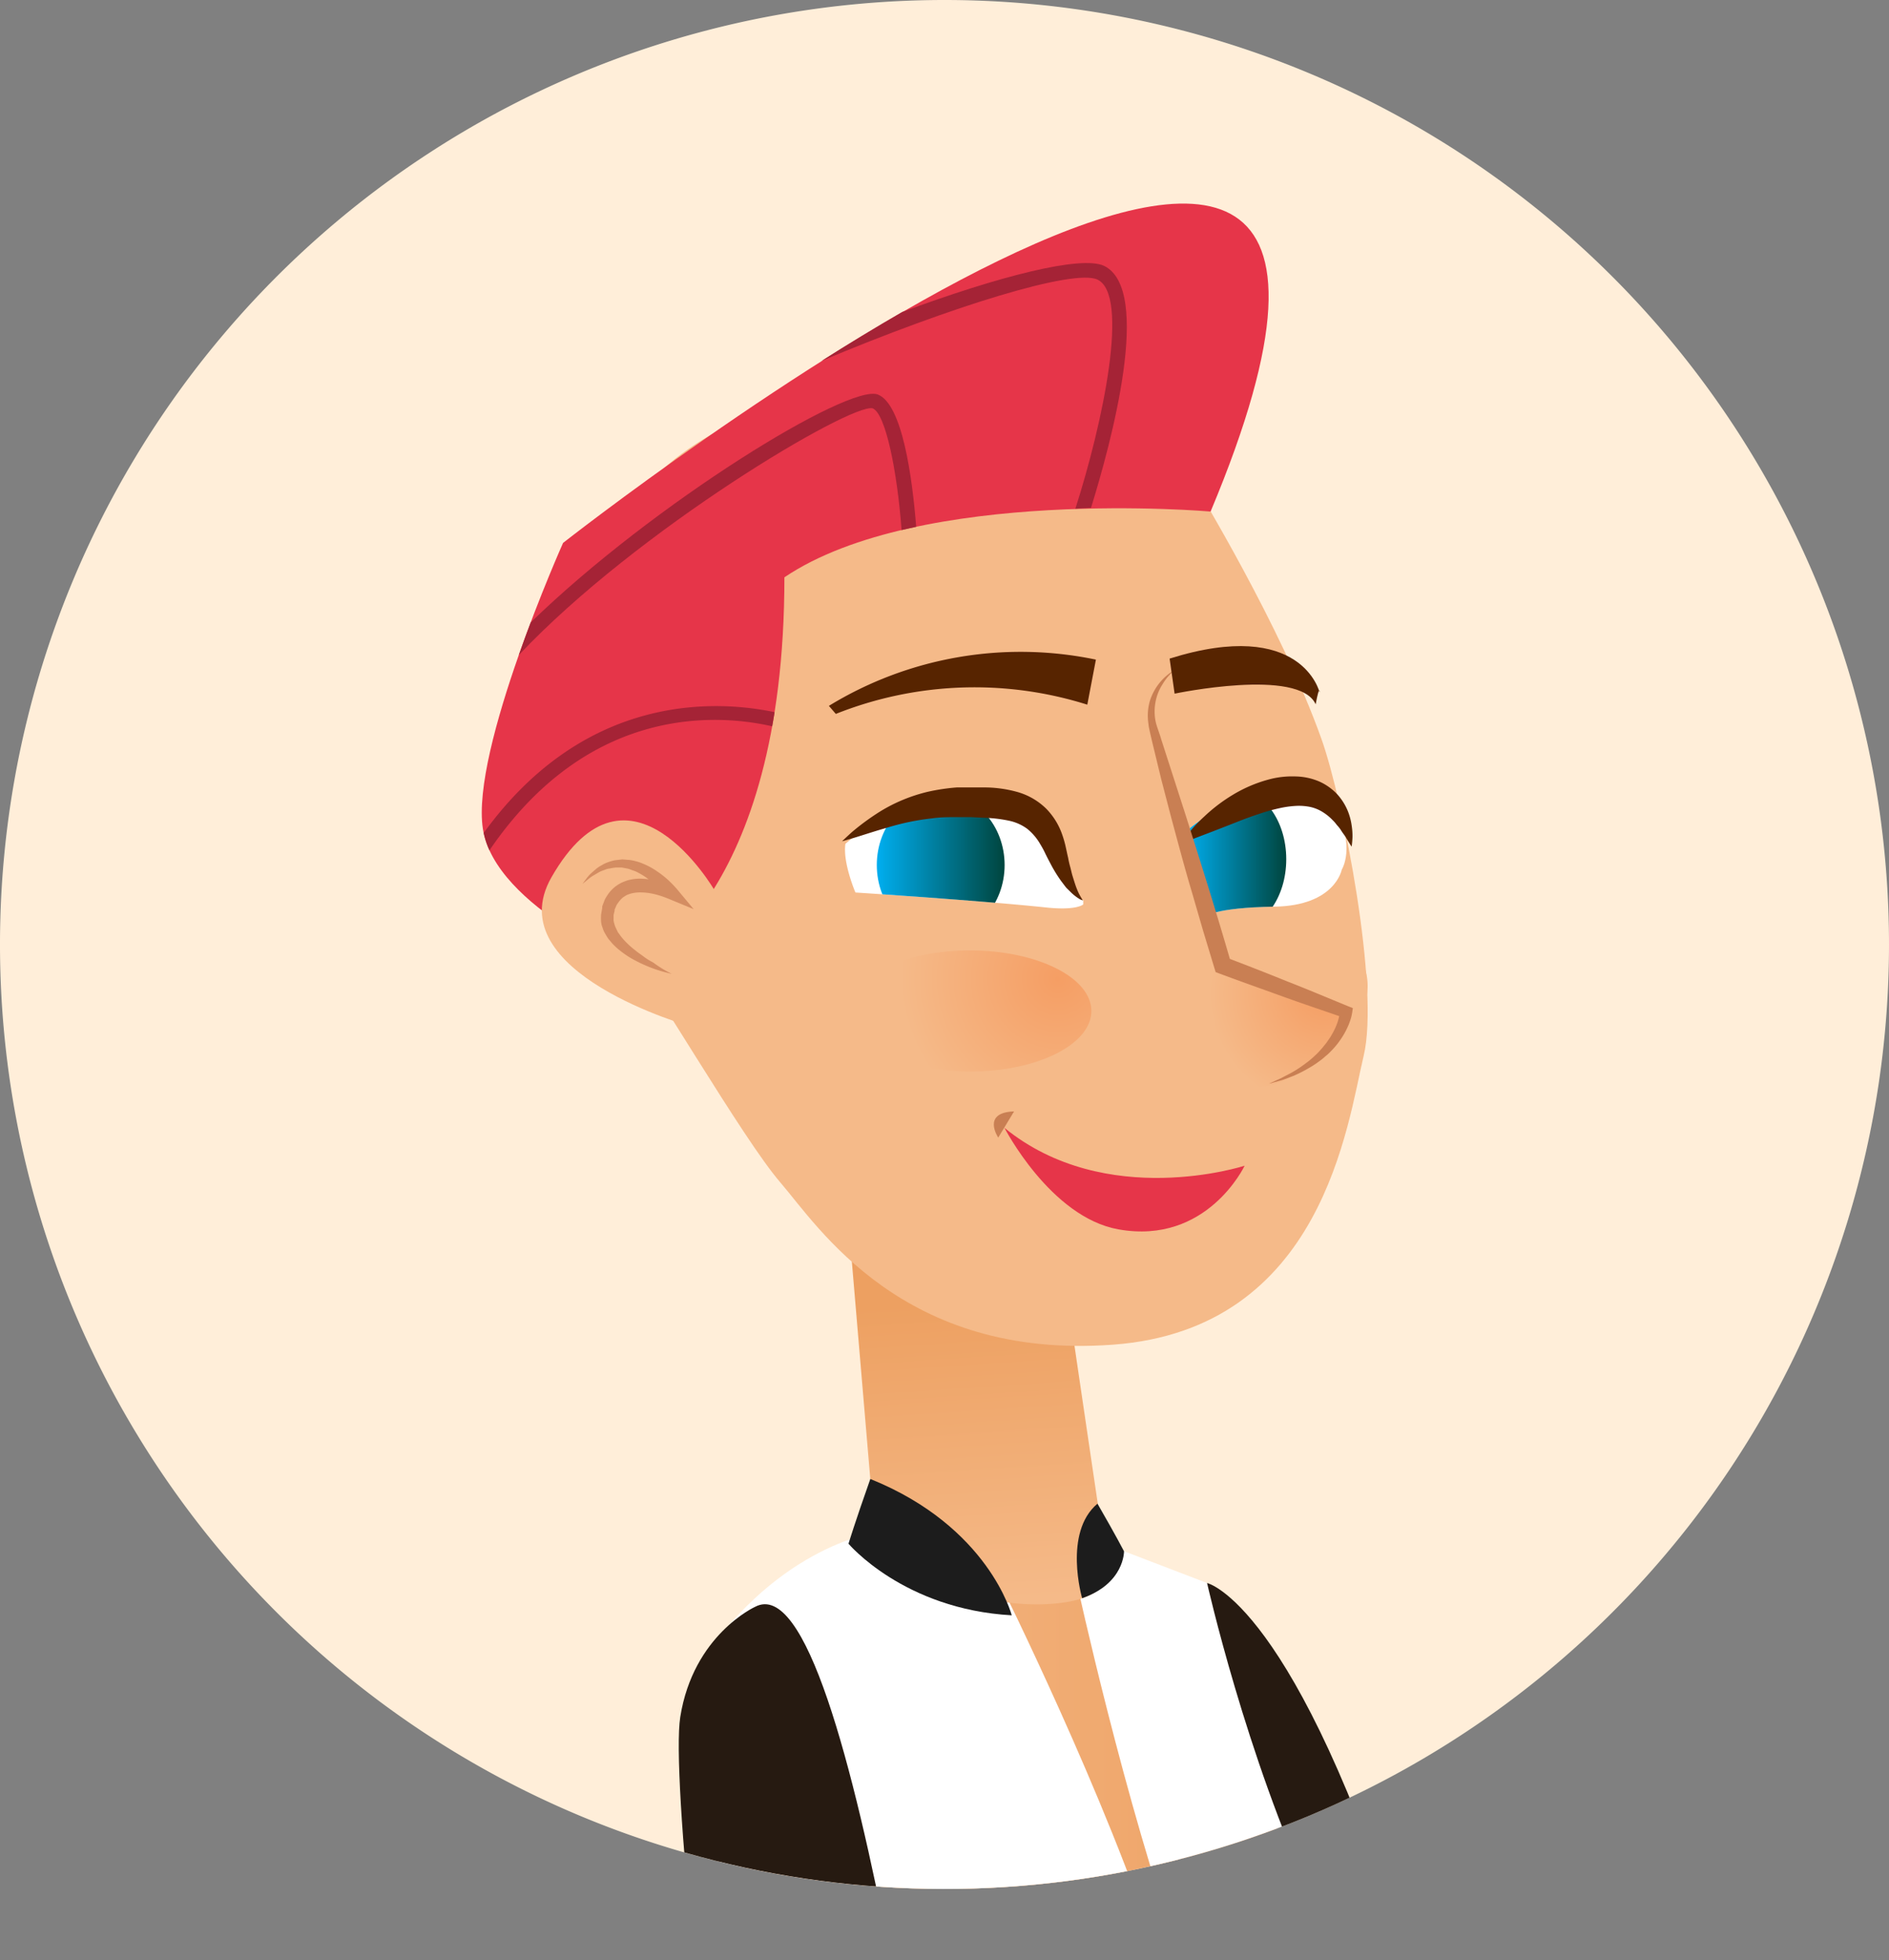
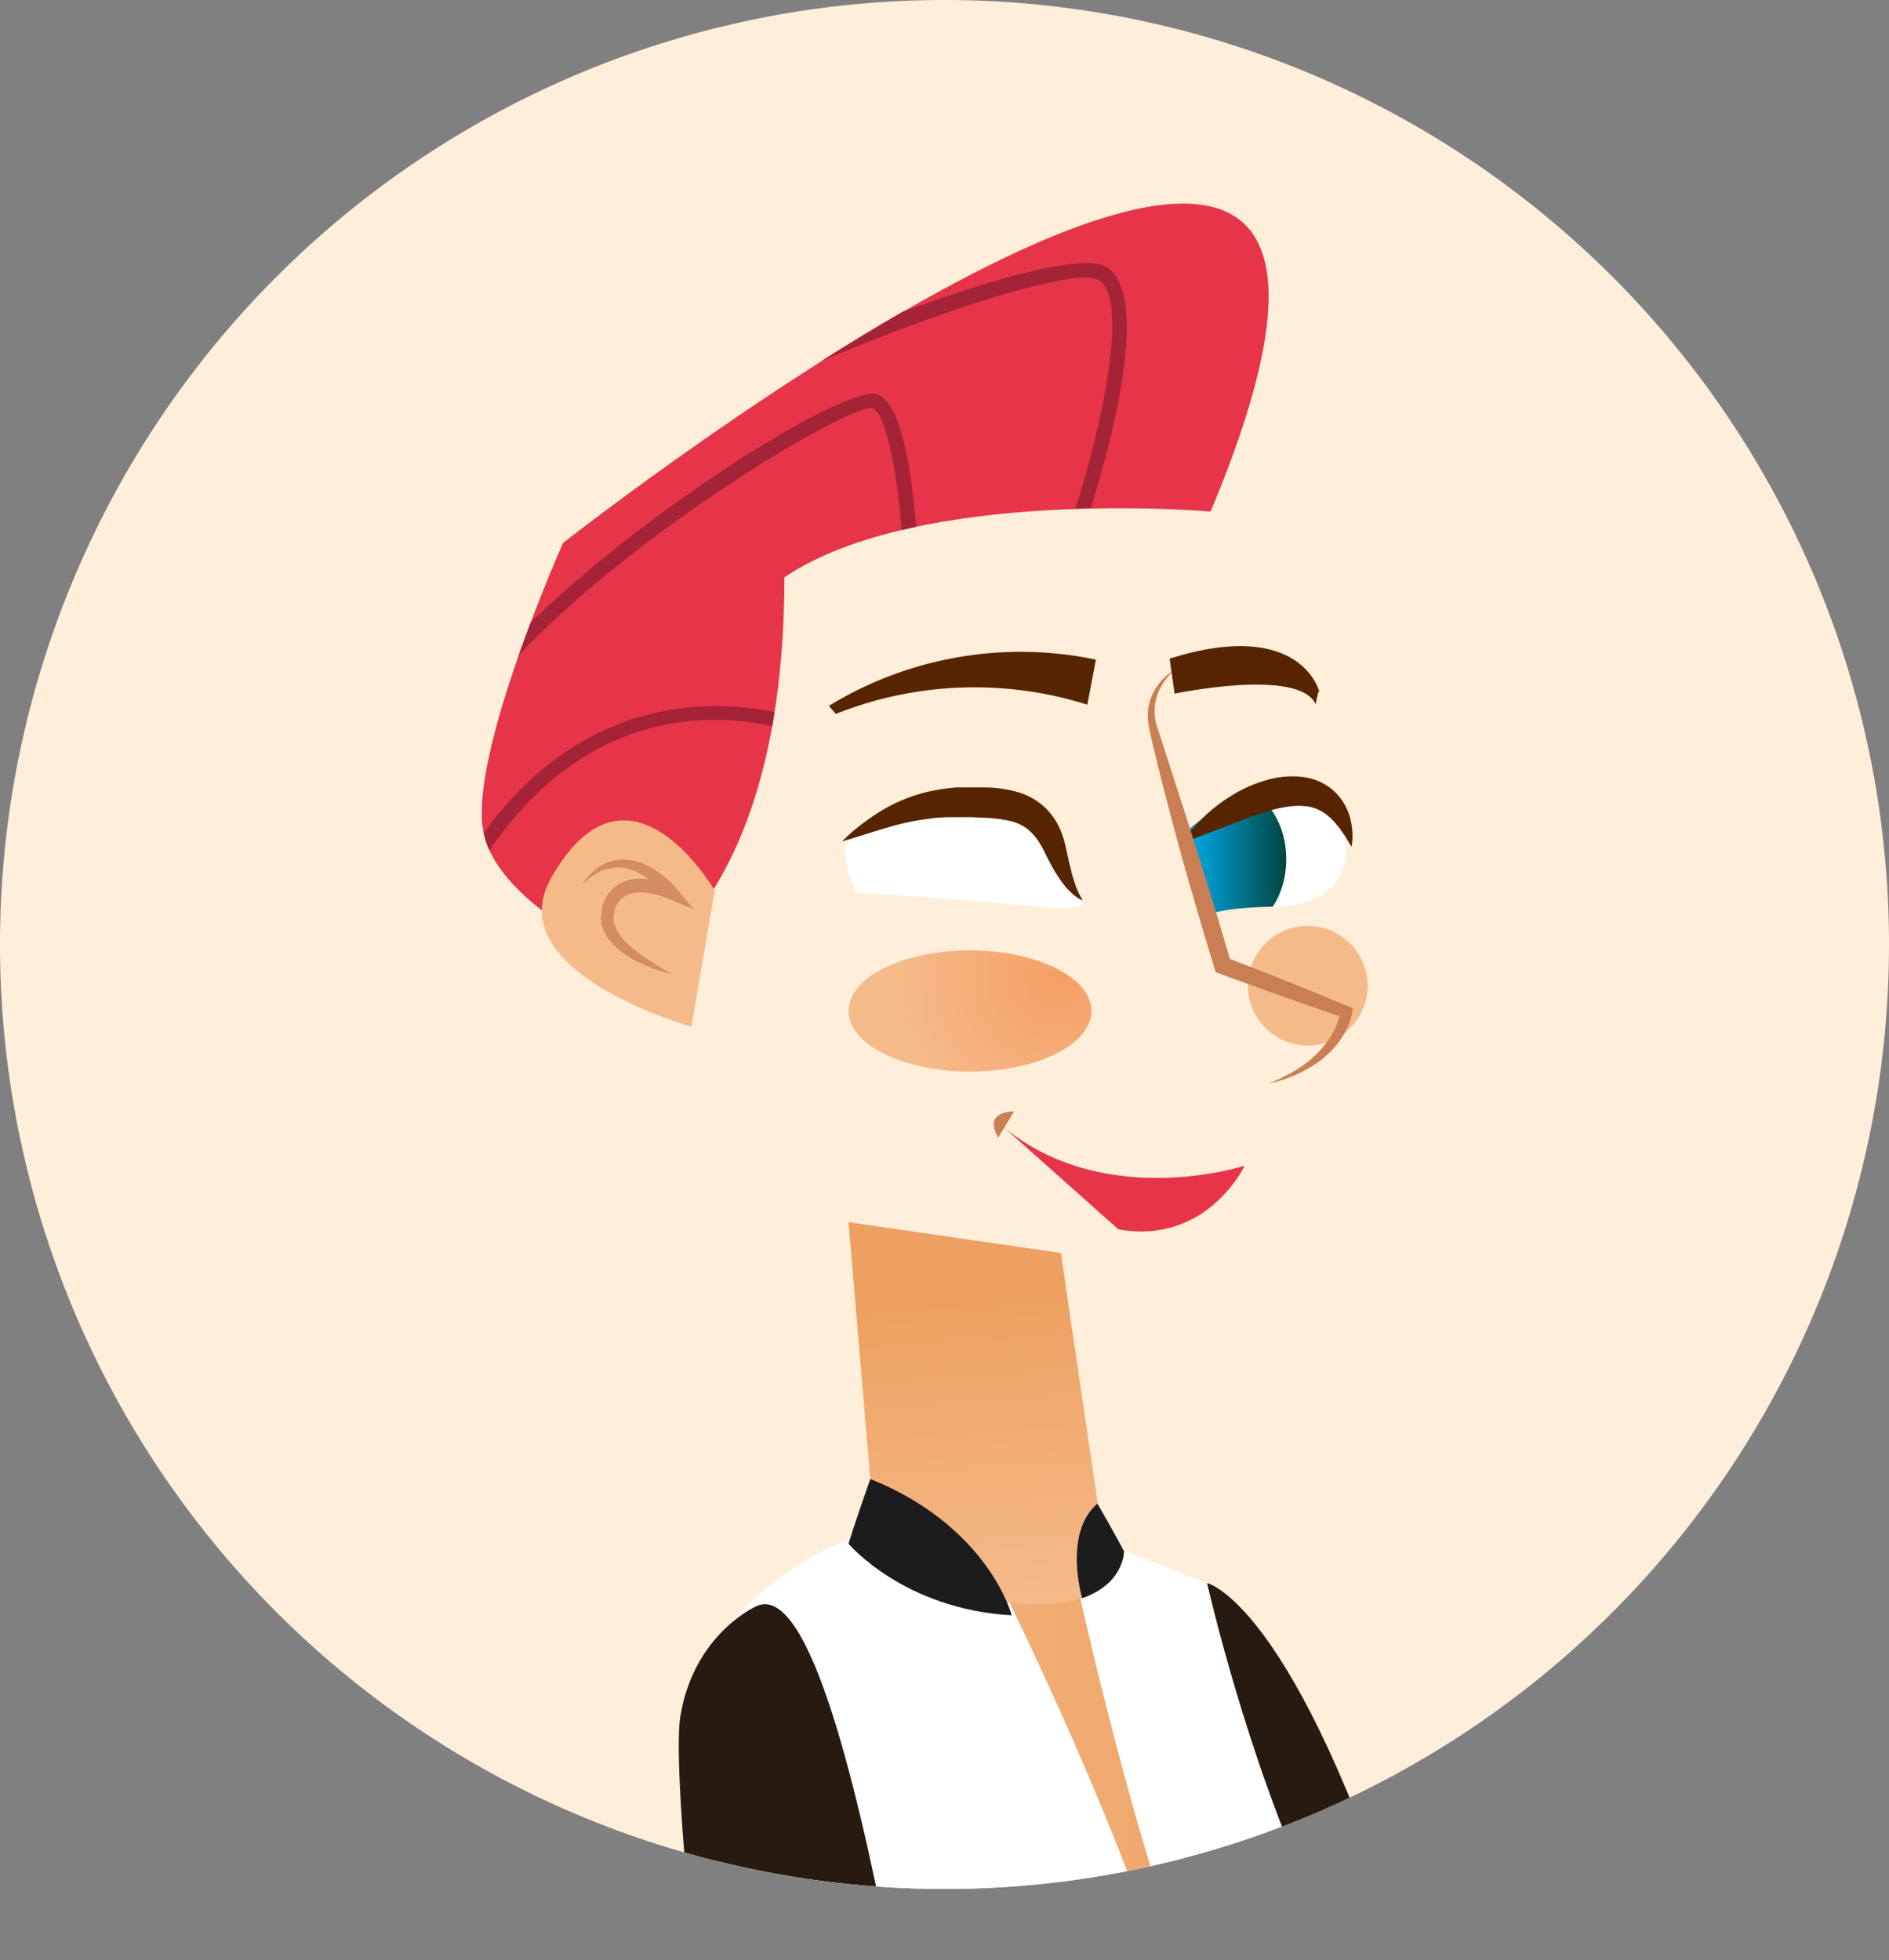
<svg xmlns="http://www.w3.org/2000/svg" xmlns:xlink="http://www.w3.org/1999/xlink" viewBox="0 0 204.24 211.93">
  <rect x="0" y="0" width="204.24" height="211.93" fill="#808080" stroke="none" />
  <defs>
    <style>.cls-1{fill:none;}.cls-2{fill:#ffeed9;}.cls-3{clip-path:url(#clip-path);}.cls-4{fill:#261a11;}.cls-5{fill:url(#linear-gradient);}.cls-6{fill:#fff;}.cls-7{fill:url(#linear-gradient-2);}.cls-8{fill:#f5ba89;}.cls-9{fill:url(#_ÂÁ_Ï_ÌÌ_È_ËÂÌÚ_49);}.cls-10{fill:url(#_ÂÁ_Ï_ÌÌ_È_ËÂÌÚ_49-2);}.cls-11{fill:url(#_ÂÁ_Ï_ÌÌ_È_ËÂÌÚ_49-3);}.cls-12{clip-path:url(#clip-path-2);}.cls-13{fill:url(#Dégradé_sans_nom_16);}.cls-14{clip-path:url(#clip-path-3);}.cls-15{fill:url(#Dégradé_sans_nom_16-2);}.cls-16{fill:#572400;}.cls-17{fill:#c97f53;}.cls-18{fill:#e63549;}.cls-19{fill:#1c1c1c;}.cls-20{fill:#d48d62;}.cls-21{fill:#a52336;}</style>
    <clipPath id="clip-path">
      <circle class="cls-1" cx="102.12" cy="102.13" r="102.11" transform="translate(-42.3 102.12) rotate(-45)" />
    </clipPath>
    <linearGradient id="linear-gradient" x1="76.72" y1="188.34" x2="143.92" y2="188.34" gradientUnits="userSpaceOnUse">
      <stop offset="0" stop-color="#f5ba89" />
      <stop offset="1" stop-color="#eda061" />
    </linearGradient>
    <linearGradient id="linear-gradient-2" x1="10196.73" y1="173.15" x2="10198.88" y2="140.63" gradientTransform="matrix(-1, 0, 0, 1, 10304.02, 0)" xlink:href="#linear-gradient" />
    <radialGradient id="_ÂÁ_Ï_ÌÌ_È_ËÂÌÚ_49" cx="10189.64" cy="105.82" r="19.35" gradientTransform="matrix(-1, 0, 0, 1, 10304.02, 0)" gradientUnits="userSpaceOnUse">
      <stop offset="0" stop-color="#f59e64" />
      <stop offset="0.88" stop-color="#f5ba89" />
    </radialGradient>
    <radialGradient id="_ÂÁ_Ï_ÌÌ_È_ËÂÌÚ_49-2" cx="-30930.61" cy="103.17" r="19.35" gradientTransform="translate(15366.96) scale(0.49 1)" xlink:href="#_ÂÁ_Ï_ÌÌ_È_ËÂÌÚ_49" />
    <radialGradient id="_ÂÁ_Ï_ÌÌ_È_ËÂÌÚ_49-3" cx="10160.88" cy="107.48" r="14.07" xlink:href="#_ÂÁ_Ï_ÌÌ_È_ËÂÌÚ_49" />
    <clipPath id="clip-path-2">
      <path class="cls-1" d="M115,94.51s-1.42-5.36-4.59-6.56a18.73,18.73,0,0,0-19,3.28c-.32,2,1.08,5.27,1.08,5.27s13.3.85,20.63,1.62c3.3.34,4-.33,4-.33v-.44A5,5,0,0,1,115,94.51Z" />
    </clipPath>
    <linearGradient id="Dégradé_sans_nom_16" x1="94.8" y1="93.53" x2="108.62" y2="93.53" gradientUnits="userSpaceOnUse">
      <stop offset="0" stop-color="#00aeef" />
      <stop offset="1" stop-color="#00453e" />
    </linearGradient>
    <clipPath id="clip-path-3">
      <path class="cls-1" d="M127.57,90.5s3.61-3.72,7.88-3.83,8.45.1,9.21,1.08c.76,1.91.41,6.28.41,6.28s-.71,3.9-7.27,4-7.6,1.1-7.6,1.1Z" />
    </clipPath>
    <linearGradient id="Dégradé_sans_nom_16-2" x1="128.07" y1="92.9" x2="139.07" y2="92.9" xlink:href="#Dégradé_sans_nom_16" />
  </defs>
  <title>Fichier 32</title>
  <g id="Calque_2" data-name="Calque 2">
    <g id="Characters">
      <path class="cls-2" d="M204.24,102.12A102.12,102.12,0,1,1,102.12,0,102.12,102.12,0,0,1,204.24,102.12Z" />
      <g class="cls-3">
        <path class="cls-4" d="M129.69,211.91c-4.11-17.42-6.15-35.07.82-40.75,0,0,9.53,2.07,21.68,40.75Q141,212,129.69,211.91Z" />
        <path class="cls-5" d="M101.52,164.75c9.76,0,29,8.08,29,8.08s5.36,22,13.41,39.1c-20.25,0-40.58-.16-60.89-.21-3.47-10.07-6.12-20.91-6.31-31.64C82.85,170.32,91.77,164.75,101.52,164.75Z" />
        <path class="cls-6" d="M74.86,181.17c8.49-13.89,19.73-15.46,19.73-15.46l13.53,5.45s11.61,23.32,17.14,40.74c-13.76-.06-30.6-.16-44.37-.19C77,199.86,74.14,188.1,74.86,181.17Z" />
        <path class="cls-6" d="M127.7,211.91c-6.08-16.93-11.27-40.75-11.27-40.75l2.9-4.28,11.18,4.28s4.2,18.68,11.48,34.31c1,2.18,2.16,4.36,3.37,6.46Z" />
        <path class="cls-7" d="M114.72,135.48c0,.28,4.76,32.42,4.76,32.42s2.89,5.28-6.79,5.56a23.55,23.55,0,0,1-18.1-7.75l-2.85-33.57Z" />
-         <path class="cls-8" d="M129.21,52.45s9.33,15.26,13.66,27.43c2.38,6.67,6.32,27,4.57,34.28s-4.37,29.56-27.11,31.23-31.87-12.8-35.95-17.53-13.61-21.31-19.73-30S56.41,70.4,68.65,54c10.83-14.53,44-17.61,55.84-8.73C126.5,46.76,127.76,50.72,129.21,52.45Z" />
        <path class="cls-9" d="M91.74,109.31c0,3.62,5.88,6.55,13.14,6.55S118,112.93,118,109.31s-5.88-6.55-13.14-6.55S91.74,105.69,91.74,109.31Z" />
        <path class="cls-10" d="M147.87,106.66a6.47,6.47,0,1,1-6.47-6.55A6.5,6.5,0,0,1,147.87,106.66Z" />
-         <path class="cls-11" d="M140.37,115.88s5-2.3,5.18-6.42l-13.34-5a6.15,6.15,0,0,0-4,6.48C128.52,116.07,135.35,119.79,140.37,115.88Z" />
        <path class="cls-6" d="M115,94.51s-1.42-5.36-4.59-6.56a18.73,18.73,0,0,0-19,3.28c-.32,2,1.08,5.27,1.08,5.27s13.34.85,20.63,1.62c3.3.35,4-.33,4-.33v-.44A5,5,0,0,1,115,94.51Z" />
        <g class="cls-12">
-           <path class="cls-13" d="M94.8,93.53c0,4.27,3.09,7.73,6.91,7.73s6.91-3.46,6.91-7.73-3.09-7.74-6.91-7.74S94.8,89.26,94.8,93.53Z" />
-         </g>
+           </g>
        <path class="cls-6" d="M127.57,90.5s3.61-3.72,7.88-3.83,8.07-.38,8.83.6c2.37,4.28.79,6.76.79,6.76s-.71,3.9-7.27,4-7.6,1.1-7.6,1.1Z" />
        <g class="cls-14">
          <path class="cls-15" d="M128.07,92.9c0,4.17,2.46,7.55,5.5,7.55s5.5-3.38,5.5-7.55-2.46-7.54-5.5-7.54S128.07,88.74,128.07,92.9Z" />
        </g>
        <path class="cls-16" d="M127.87,91.08l-.07.06c0-.08.08-.15.11-.22s.24-.37.45-.63a15.64,15.64,0,0,1,1.84-2,17.93,17.93,0,0,1,3.09-2.35,15,15,0,0,1,4.28-1.76,9.86,9.86,0,0,1,2.51-.23,6.81,6.81,0,0,1,2.54.54,6,6,0,0,1,2,1.43,6.2,6.2,0,0,1,1.11,1.78,6.63,6.63,0,0,1,.42,1.61,7.12,7.12,0,0,1,.08,1.23,10.07,10.07,0,0,1-.09,1s-.23-.33-.55-.88c-.15-.28-.42-.58-.63-.94a4,4,0,0,0-.42-.52,3.8,3.8,0,0,0-.46-.53,5.4,5.4,0,0,0-1.12-.9,4.22,4.22,0,0,0-1.34-.53,6.14,6.14,0,0,0-1.57-.1,10.63,10.63,0,0,0-1.78.26,19.13,19.13,0,0,0-1.86.51c-.62.2-1.24.42-1.84.64l-3.35,1.31-2.49.95c-.3.12-.55.19-.72.25s-.12.05-.19,0Z" />
        <path class="cls-17" d="M127,72.44a6.21,6.21,0,0,0-1.34,1.6,5.27,5.27,0,0,0-.73,1.89,5.54,5.54,0,0,0,0,2c.12.61.43,1.32.62,2l2.6,8.07,1.27,4,1.25,4c.83,2.7,1.65,5.4,2.43,8.12l-.57-.61q3.33,1.26,6.64,2.6c2.21.86,4.4,1.79,6.6,2.69l.5.2-.07.47a4.59,4.59,0,0,1-.21.85,6.32,6.32,0,0,1-.3.76,8.24,8.24,0,0,1-.8,1.39,7.47,7.47,0,0,1-.48.63,7.29,7.29,0,0,1-.53.58,4.79,4.79,0,0,1-.58.53,5.58,5.58,0,0,1-.6.49,10.54,10.54,0,0,1-1.29.84,13.57,13.57,0,0,1-1.37.7c-.22.11-.47.18-.7.28l-.71.26-1.45.4,1.36-.62c.44-.24.89-.45,1.31-.7a12.52,12.52,0,0,0,1.23-.82,10,10,0,0,0,1.12-.93,5,5,0,0,0,.51-.52,6,6,0,0,0,.46-.54,4.73,4.73,0,0,0,.43-.57,5.36,5.36,0,0,0,.38-.59,7.24,7.24,0,0,0,.6-1.26,5.46,5.46,0,0,0,.19-.66,3,3,0,0,0,.11-.61l.42.68c-2.24-.78-4.5-1.53-6.73-2.34s-4.48-1.6-6.7-2.43l-.43-.16-.14-.45-1.23-4.06-1.18-4.07c-.81-2.7-1.53-5.44-2.27-8.18l-1.07-4.11-1-4.13-.23-1-.11-.52-.07-.57a5.74,5.74,0,0,1,.18-2.22A5.92,5.92,0,0,1,127,72.44Z" />
-         <path class="cls-18" d="M108.57,121.92c11,9,26,4.12,26,4.12s-4.05,8.6-13.65,6.88c-7.35-1.31-12.33-11-12.33-11" />
+         <path class="cls-18" d="M108.57,121.92c11,9,26,4.12,26,4.12s-4.05,8.6-13.65,6.88" />
        <path class="cls-17" d="M109.64,120.17,107.93,123S106.09,120.28,109.64,120.17Z" />
        <path class="cls-4" d="M73.55,185.65c1.41-8.9,8.1-11.92,8.1-11.92,5.43-2.86,10.56,16.91,14.64,38q-10.62,0-21.25-.06C73.72,199.07,73.06,188.76,73.55,185.65Z" />
        <path class="cls-16" d="M117.09,97.35a1.32,1.32,0,0,1-.36-.14,5,5,0,0,1-.88-.67L115.3,96c-.18-.22-.36-.47-.56-.73a15.13,15.13,0,0,1-1.15-1.87c-.18-.34-.37-.7-.55-1.07a10.17,10.17,0,0,0-.57-1.06,5.86,5.86,0,0,0-1.41-1.66,5.11,5.11,0,0,0-2-.88,15.18,15.18,0,0,0-2.67-.31L105,88.35h-1.48c-.91,0-1.84,0-2.72.13a26.35,26.35,0,0,0-4.85,1c-1.44.41-2.66.82-3.52,1.08s-1.38.4-1.38.4.37-.37,1.07-1a26.14,26.14,0,0,1,3.07-2.24,17.65,17.65,0,0,1,5.12-2.11,22,22,0,0,1,3.13-.47l.76,0,.8,0c.52,0,1.06,0,1.6,0a13.42,13.42,0,0,1,3.36.48,7.26,7.26,0,0,1,3.17,1.83,7.5,7.5,0,0,1,1.73,2.83,10.85,10.85,0,0,1,.37,1.31c.09.4.17.8.26,1.17a9.43,9.43,0,0,0,.23,1c.09.33.15.65.24.94.18.57.33,1.08.5,1.48a5.37,5.37,0,0,0,.46.91A1.36,1.36,0,0,0,117.09,97.35Z" />
        <path class="cls-18" d="M130.89,55.31s-31.44-2.76-46.08,7.11c0,34.93-15.78,42-15.78,42s-15.49-6.25-16.82-14.8S60.88,58.7,60.88,58.7,163.09-21.54,130.89,55.31Z" />
        <path class="cls-8" d="M74.75,111s-21-5.84-15.13-16.14C68,80.21,77.28,96.3,77.28,96.3Z" />
        <path class="cls-16" d="M117.56,76.19l.93-4.87a39.73,39.73,0,0,0-28.87,5l.75.87A40.55,40.55,0,0,1,117.56,76.19Z" />
        <path class="cls-16" d="M126.46,71.21,127,75s13.47-2.84,15.25,1.15c.43-2.27.43-1.27.43-1.27S140.79,66.71,126.46,71.21Z" />
        <path class="cls-19" d="M109.39,174.65s-2.48-9.58-15.29-14.74c-1.64,4.63-2.36,7-2.36,7S97.7,174,109.39,174.65Z" />
        <path class="cls-19" d="M117,172.8s-2.07-7.09,1.66-10.22c2,3.46,2.87,5.15,2.87,5.15S121.59,171.21,117,172.8Z" />
        <path class="cls-20" d="M72.62,105.29a15.27,15.27,0,0,1-4.48-1.74,10.88,10.88,0,0,1-1-.69,7.44,7.44,0,0,1-.94-.85l-.42-.5c-.13-.18-.24-.38-.36-.58a2.55,2.55,0,0,1-.27-.63,2,2,0,0,1-.16-.69,5.79,5.79,0,0,1,0-.72l.12-.71,0-.17.07-.2.11-.27a2.32,2.32,0,0,1,.29-.6,3.94,3.94,0,0,1,1-1.12,4.9,4.9,0,0,1,.62-.38,6.16,6.16,0,0,1,.67-.26A5.45,5.45,0,0,1,69.18,95a8,8,0,0,1,1.31.13,10.22,10.22,0,0,1,1.24.31,7.51,7.51,0,0,1,1.2.48L72.06,97a8.81,8.81,0,0,0-.87-1,10.32,10.32,0,0,0-1-.87,6.64,6.64,0,0,0-1.11-.73,3.15,3.15,0,0,0-.59-.27c-.2-.06-.41-.16-.61-.21l-.64-.12-.65,0a5,5,0,0,0-.64.1,2,2,0,0,0-.64.18,2.65,2.65,0,0,0-.62.27l-.6.35a4.81,4.81,0,0,0-.56.42l-.56.45.43-.57a4.2,4.2,0,0,1,.48-.55l.56-.49a3.33,3.33,0,0,1,.62-.41,3.37,3.37,0,0,1,.69-.33,4.91,4.91,0,0,1,.75-.21l.78-.09.78.06a4.89,4.89,0,0,1,.76.16,4.63,4.63,0,0,1,.74.26,7.6,7.6,0,0,1,1.35.72,10.71,10.71,0,0,1,1.21.92,12.52,12.52,0,0,1,1.08,1.1L75,98.3l-2.71-1.12c-.3-.12-.67-.26-1-.36a8.13,8.13,0,0,0-1.06-.25,6.35,6.35,0,0,0-1-.08,3.93,3.93,0,0,0-1,.12,3.66,3.66,0,0,0-.43.15c-.14.06-.26.16-.39.23a2.72,2.72,0,0,0-.59.64,1.53,1.53,0,0,0-.25.45l-.12.27,0,.07,0,0h0l0-.06,0,.12-.11.45c0,.16,0,.31,0,.46a1.29,1.29,0,0,0,.08.47,2.1,2.1,0,0,0,.16.46l.22.46.31.43a7.12,7.12,0,0,0,.74.82,8.8,8.8,0,0,0,.86.74c.29.25.62.45.93.69s.65.43,1,.62Q71.56,104.77,72.62,105.29Z" />
        <path class="cls-21" d="M116.27,55c3-9.37,5.88-23.1,2.39-24.77-2.52-1.2-15.78,2.89-29.85,8.8,2.85-1.81,5.78-3.59,8.72-5.29,10.53-3.9,19.34-6.14,21.83-5,5.3,2.55.76,19.21-1.4,26.17Z" />
        <path class="cls-21" d="M52.92,91.94a8.63,8.63,0,0,1-.62-1.88C63.43,74.67,77.81,75.75,83.75,77c-.08.52-.17,1-.26,1.53C77.88,77.25,63.78,76,52.92,91.94Z" />
        <path class="cls-21" d="M94.35,44.15C92,43.57,68.9,57.25,56.09,70.83c.43-1.22.86-2.41,1.29-3.53C70.67,54.39,91.8,41.43,94.92,42.66c2.65,1.05,3.72,9,4.14,14.3l-1.58.35C97,50.91,95.75,44.71,94.35,44.15Z" />
      </g>
    </g>
  </g>
</svg>